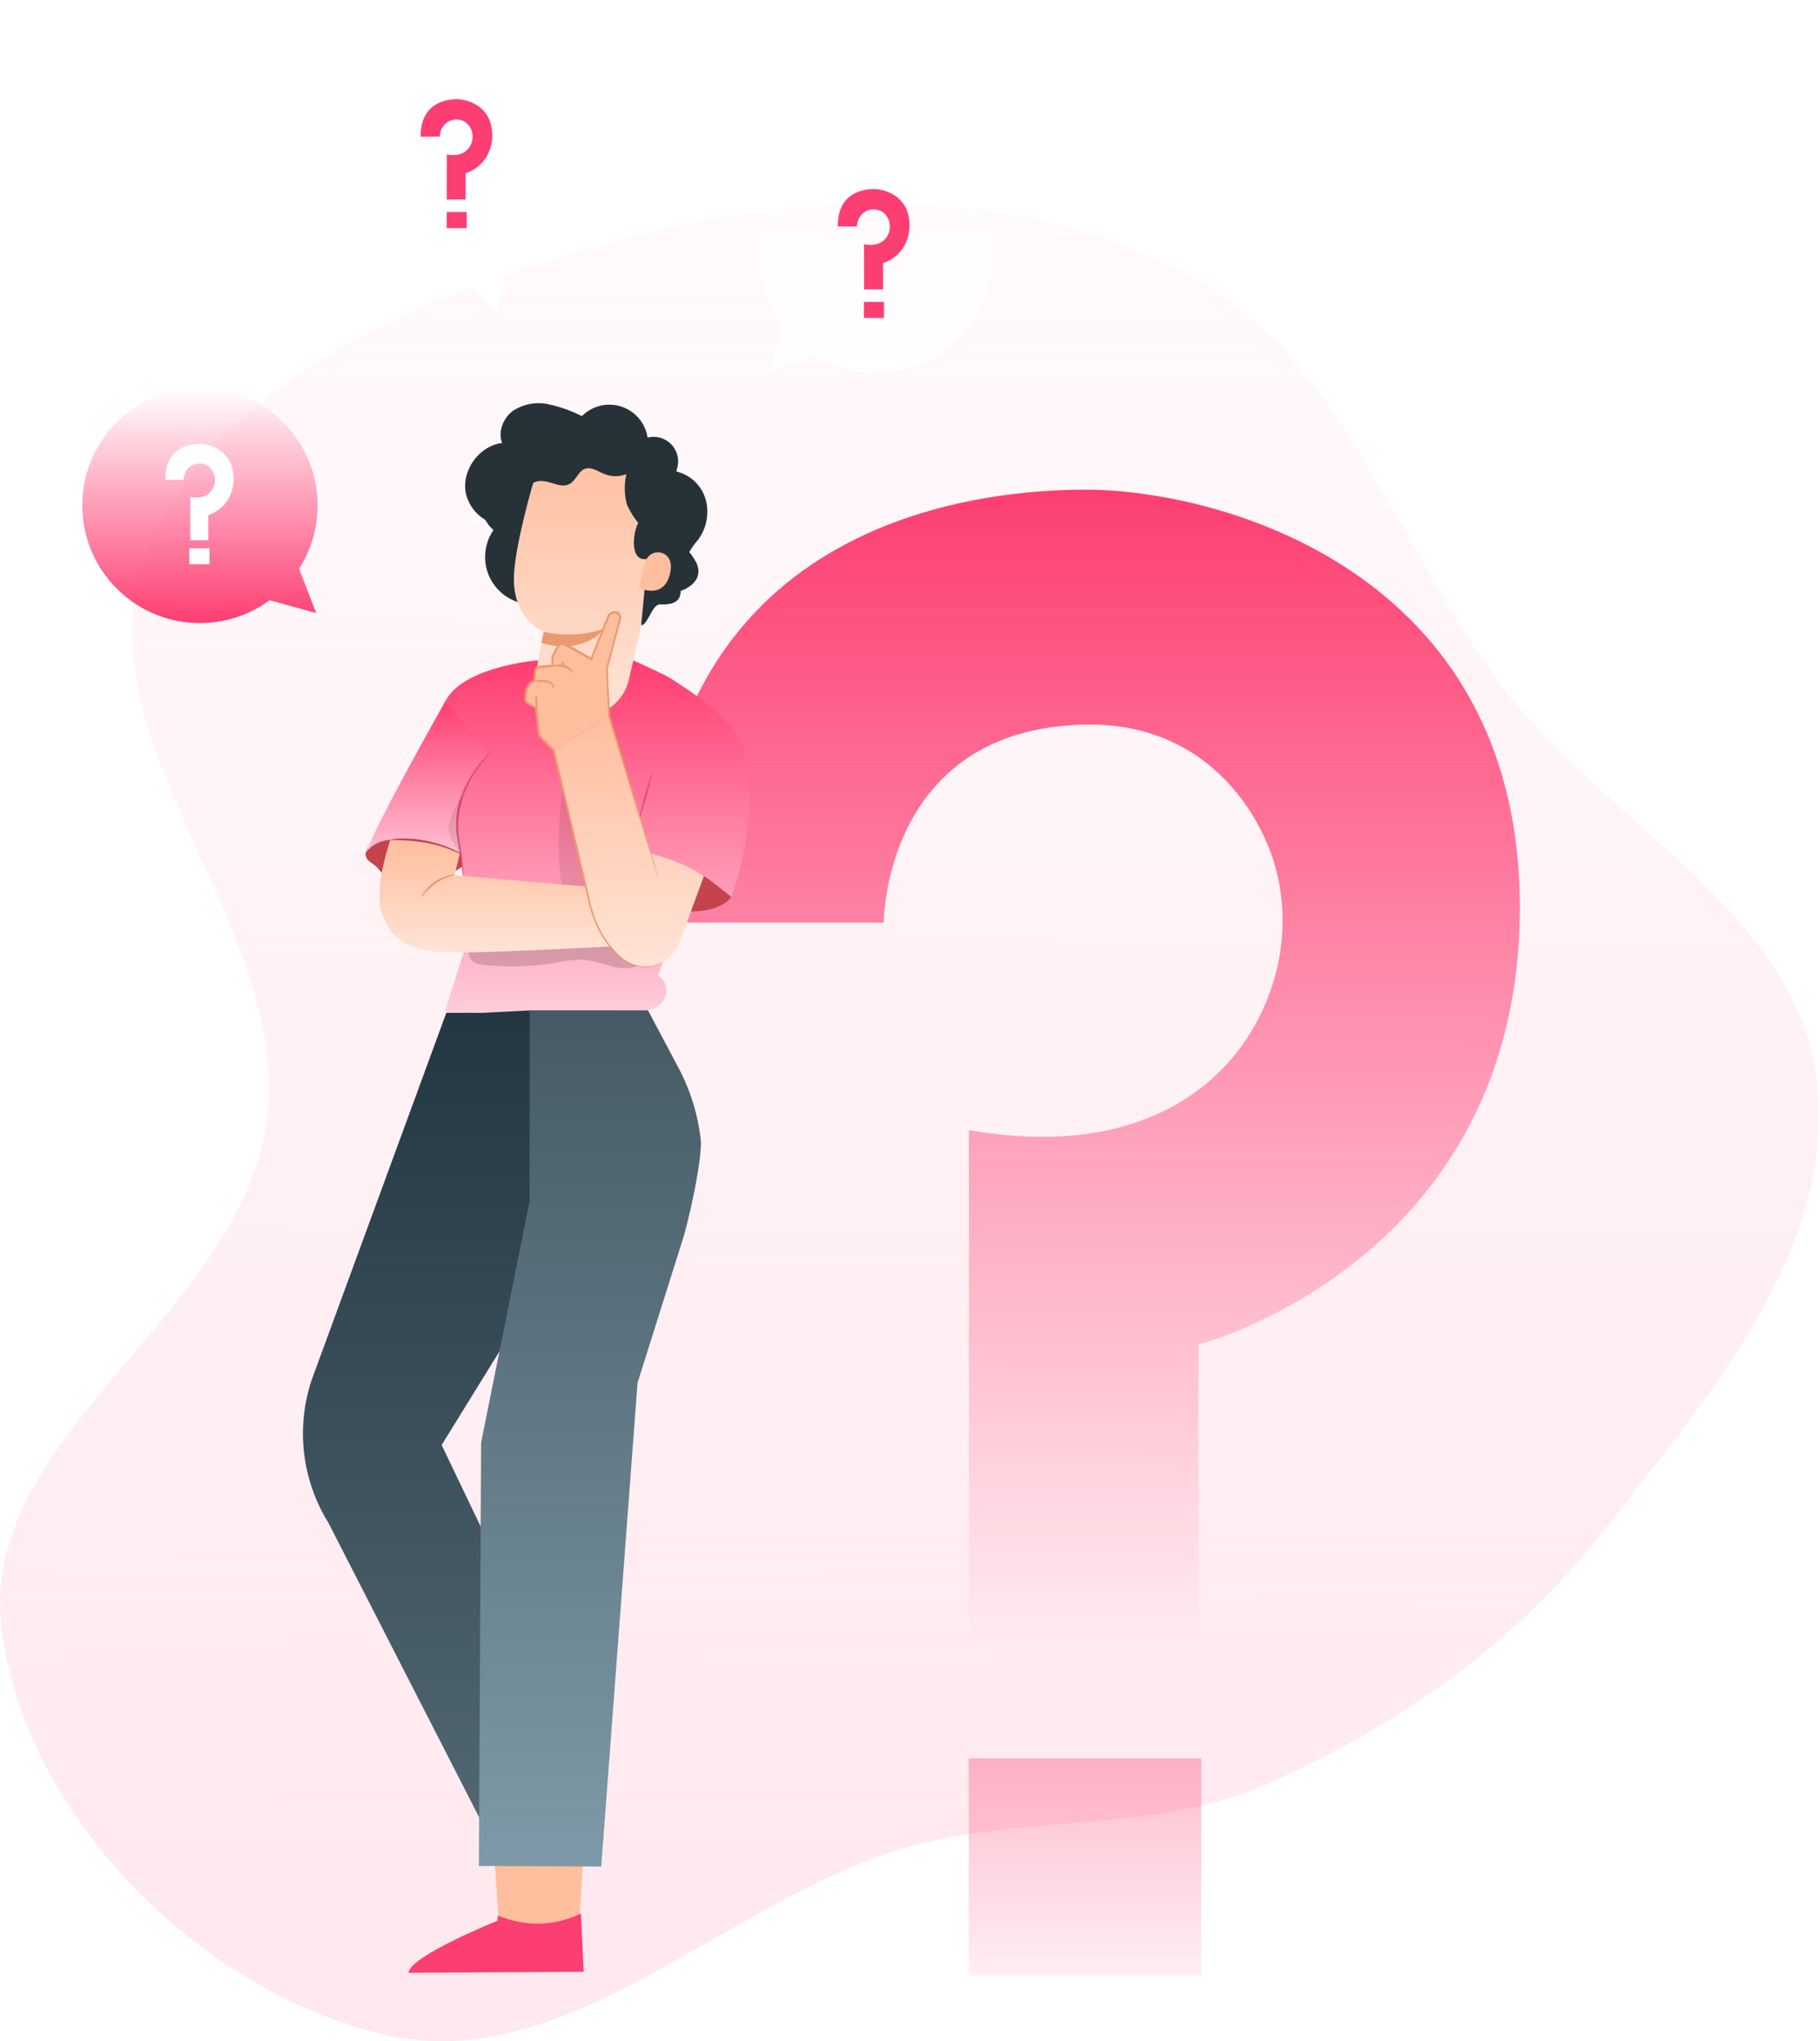
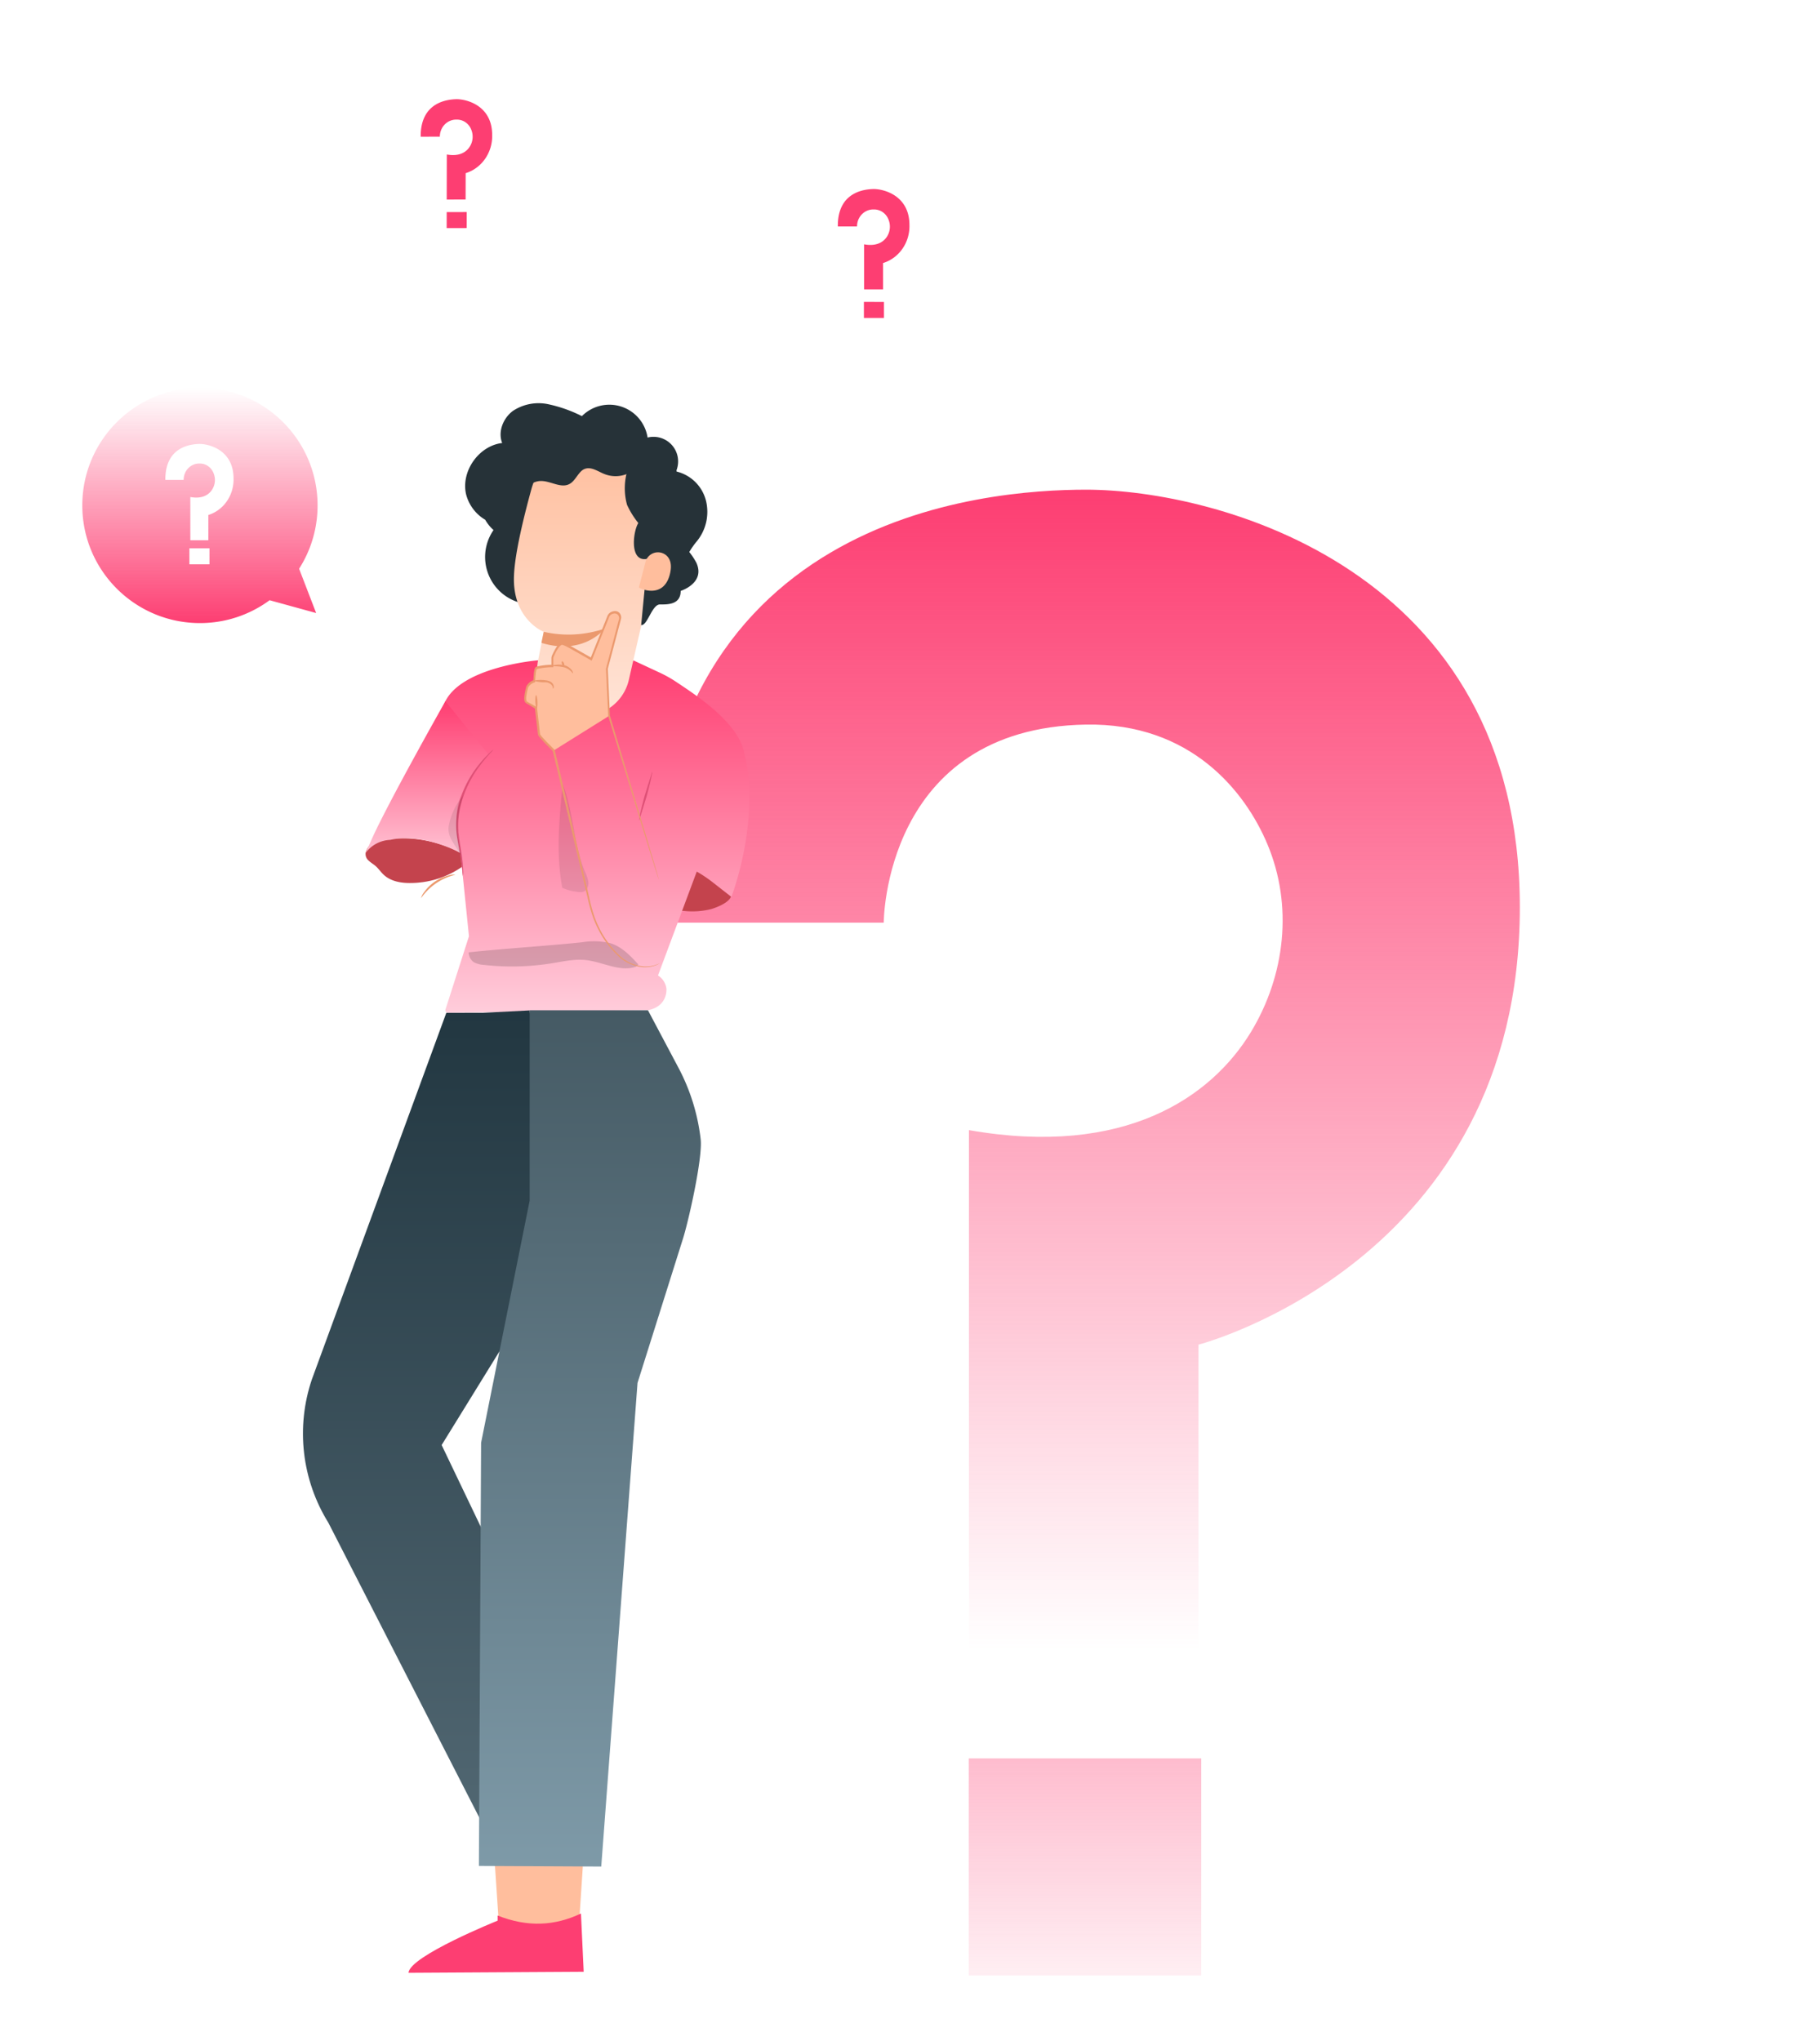
<svg xmlns="http://www.w3.org/2000/svg" xmlns:xlink="http://www.w3.org/1999/xlink" width="445" height="499" fill="none">
-   <path fill-rule="evenodd" d="M222.022 451.564c29.587-8.393 60.948-3.239 88.964-15.949 31.37-14.233 59.613-33.882 80.828-61.086 25.456-32.642 57.162-68.675 52.478-109.853-4.687-41.205-50.306-62.62-75.809-95.259-27.192-34.798-39.829-82.81-79.067-102.947-41.607-21.353-92.01-20.215-137.132-8.007-45.689 12.362-98.507 32.571-116.275 76.571-18.098 44.819 35.67 91.164 29.191 139.082C58.811 321.361-5.593 350.973.415 398.268c5.836 45.949 48.233 88.228 93.132 99.026 45.102 10.846 83.844-33.07 128.475-45.73z" fill="url(#C)" />
  <g filter="url(#A)">
    <path fill-rule="evenodd" d="M73.133 139.029c2.858-4.468 4.515-9.78 4.515-15.478 0-15.884-12.877-28.761-28.762-28.761s-28.762 12.877-28.762 28.761 12.877 28.762 28.762 28.762a28.63 28.63 0 0 0 17.033-5.583l11.38 3.129-4.167-10.83z" fill="url(#D)" />
    <path d="M40.43 117.311h4.473c-.003-.533.096-1.061.29-1.552a3.99 3.99 0 0 1 .844-1.31c.362-.372.792-.665 1.263-.859s.976-.288 1.482-.274a3.47 3.47 0 0 1 2.114.642c.624.44 1.1 1.074 1.364 1.814.235.612.329 1.273.274 1.93s-.256 1.292-.587 1.852c-.76 1.304-2.404 2.503-5.412 1.939v10.573h4.406v-6.179c1.823-.566 3.416-1.75 4.531-3.367a9.36 9.36 0 0 0 1.63-5.574c0-6.837-5.837-8.423-8.33-8.423-1.912.047-8.419.529-8.341 8.788z" fill="#fff" />
    <path d="M51.217 137.951h-4.905v-3.924h4.905v3.924z" fill="#fff" />
  </g>
-   <path fill-rule="evenodd" d="M123.731 65.543a28.7 28.7 0 0 0 11.928-10.779c8.359-13.522 4.19-31.244-9.311-39.581s-31.223-4.135-39.582 9.387-4.19 31.243 9.311 39.581a28.58 28.58 0 0 0 17.451 4.185l8.038 8.638 2.165-11.431z" fill="#fff" />
  <path d="M102.858 33.413l4.689-.006a4.31 4.31 0 0 1 .308-1.617 4.17 4.17 0 0 1 .888-1.366 3.95 3.95 0 0 1 1.326-.897 3.83 3.83 0 0 1 1.555-.287 3.65 3.65 0 0 1 2.214.666c.653.458 1.151 1.118 1.426 1.888a4.54 4.54 0 0 1 .282 2.011 4.51 4.51 0 0 1-.62 1.931c-.8 1.36-2.526 2.611-5.678 2.027l-.025 11.017 4.619-.006.014-6.439c1.913-.591 3.586-1.827 4.758-3.514a9.73 9.73 0 0 0 1.722-5.809c.016-7.124-6.099-8.769-8.713-8.766-2.004.052-8.827.562-8.765 9.167zm6.363 18.431l4.896-.006-.009 3.917-4.896.006.009-3.917z" fill="#fd3e72" />
  <g filter="url(#B)">
    <path fill-rule="evenodd" d="M198.993 86.749a28.6 28.6 0 0 0 15.536 4.368c15.868-.167 28.573-13.19 28.376-29.088s-13.22-28.65-29.089-28.483-28.572 13.19-28.375 29.088c.078 6.359 2.209 12.215 5.753 16.941l-3.002 11.462 10.801-4.288z" fill="url(#E)" />
  </g>
  <path d="M204.855 55.359l4.697.004a4.29 4.29 0 0 1 .303-1.617c.204-.512.505-.976.885-1.364a3.95 3.95 0 0 1 1.326-.895 3.82 3.82 0 0 1 1.557-.284 3.68 3.68 0 0 1 2.22.67c.655.459 1.157 1.121 1.434 1.892a4.54 4.54 0 0 1 .29 2.013c-.056.685-.267 1.346-.615 1.93-.797 1.358-2.522 2.606-5.681 2.016l.01 11.02 4.627.004-.006-6.441c1.914-.587 3.586-1.82 4.755-3.505s1.769-3.727 1.706-5.808c-.007-7.126-6.138-8.785-8.757-8.787-2.008.047-8.842.544-8.751 9.152zm6.374 18.444l4.904.004.004 3.922-4.904-.004-.004-3.922z" fill="#fd3e72" />
  <path d="M159.428 225.549h56.65s0-47.566 49.43-48.42c25.672-.441 38.983 16.372 44.388 29.262 6.278 14.96 4.375 32.009-4.032 45.889-9.613 15.842-30.772 30.684-68.951 23.984v127.269h56.13v-74.827s78.565-20.306 78.565-106.924c0-82.841-74.288-102.087-106.09-102.077-24.318.019-107.159 5.905-106.09 105.844z" fill="url(#F)" />
  <path d="M293.715 429.842h-56.856v53.099h56.856v-53.099z" fill="url(#G)" />
  <path d="M178.653 218.026c.981 1.962-2.678 3.571-4.787 4.208-2.149.53-4.372.682-6.573.452-2.942-.157-5.954-.432-8.495-1.884-2.227-1.376-4.006-3.369-5.12-5.738a40.29 40.29 0 0 1-2.6-7.348s23.17 1.511 27.575 10.31z" fill="#e8505b" />
  <path opacity=".16" d="M178.668 218.026c.981 1.962-2.678 3.571-4.787 4.208a19.13 19.13 0 0 1-6.572.452c-2.943-.157-5.954-.432-8.495-1.884-2.227-1.376-4.006-3.369-5.121-5.738-1.102-2.36-1.972-4.82-2.599-7.348 0 0 23.17 1.511 27.574 10.31z" fill="#000" />
  <path d="M113.191 211.74c-3.82 2.715-8.4 4.153-13.086 4.11-2.227 0-4.591-.461-6.229-1.962-.755-.687-1.324-1.579-2.099-2.237-.53-.451-1.148-.794-1.648-1.285a2.1 2.1 0 0 1-.726-1.864c.197-.853.673-1.616 1.354-2.167 2.658-1.511 5.886-1.452 8.897-1.384a30.5 30.5 0 0 1 8.975 1.756c2.374.795 4.905 1.962 6.062 4.12" fill="#e8505b" />
  <path opacity=".16" d="M89.407 208.513c.349-.827.959-1.516 1.736-1.962 2.658-1.511 5.454-1.648 8.514-1.58 3.064.131 6.089.723 8.976 1.756 2.374.795 4.905 1.962 6.062 4.12l-1.51.903a22.23 22.23 0 0 1-13.086 4.11c-2.227 0-4.581-.461-6.229-1.962-.755-.687-1.324-1.579-2.099-2.237-.53-.451-1.148-.794-1.648-1.285-.265-.226-.469-.516-.594-.841a2.1 2.1 0 0 1-.122-1.022z" fill="#000" />
  <path d="M158.432 246.954l-48.9.638a.62.62 0 0 1-.289-.065c-.09-.044-.168-.109-.228-.19s-.098-.174-.114-.273a.63.63 0 0 1 .023-.296l5.739-17.893-2.011-19.697-4.169-36.795c3.335-9.378 23.072-10.967 23.072-10.967l22.493 1.334.794-1.325 6.474 3.012a30.03 30.03 0 0 1 4.061 2.285c4.268 2.865 14.577 9.418 16.461 16.735 4.345 16.912-3.012 35.795-3.012 35.795l-4.718-3.688a33.18 33.18 0 0 0-3.747-2.501l-9.476 25.396a4.5 4.5 0 0 1 1.398 1.396 4.49 4.49 0 0 1 .662 1.861c.078 2.06-.981 4.542-4.503 5.238" fill="url(#H)" />
  <g fill="#000">
    <path opacity=".09" d="M137.476 217.017c-1.55-8.338-.735-16.912.098-25.348 2.718 6.867 2.619 14.714 5.494 21.522a9.26 9.26 0 0 1 .765 2.266c.073.394.051.799-.063 1.183s-.318.734-.594 1.024c-.785.716-1.962.334-2.992.206-.931-.172-1.837-.458-2.698-.853" />
    <path opacity=".16" d="M155.486 236.311c-3.924 1.374-8.103-1.167-12.252-1.618-2.747-.295-5.494.333-8.221.775a61.45 61.45 0 0 1-16.676.412c-.852-.047-1.685-.264-2.452-.638-.396-.27-.72-.633-.944-1.057s-.341-.896-.341-1.376c9.231-.981 18.471-1.51 27.702-2.462a17.41 17.41 0 0 1 6.925.216c2.796.863 4.905 3.061 6.867 5.219" />
  </g>
  <path d="M90.832 205.274c4.002-8.985 18.069-33.862 18.069-33.862l10.603 13.088s-3.926 2.815-7 10.5c-2 5 0 13.472 0 13.472s-9-4.972-17.091-3.159c-1.171.046-2.318.353-3.355.899a7.85 7.85 0 0 0-2.638 2.26l1.412-3.198z" fill="url(#I)" />
  <path d="M156.27 200.543c-.136-.036.466-2.721 1.343-5.997l1.836-5.866c.136.037-.465 2.722-1.343 5.998l-1.836 5.865zm-35.652-17.282a6.53 6.53 0 0 0-.981.854 27.44 27.44 0 0 0-2.433 2.668c-2.541 3.097-4.325 6.745-5.209 10.653a19.91 19.91 0 0 0-.313 6.572c.255 1.962.637 3.767.882 5.268s.412 2.707.491 3.551a8.94 8.94 0 0 0 .137 1.315c.076-.438.096-.883.059-1.325-.041-1.202-.153-2.401-.333-3.59-.206-1.511-.55-3.286-.775-5.268a20.18 20.18 0 0 1 .343-6.405c.871-3.84 2.571-7.443 4.983-10.555 1.815-2.413 3.227-3.669 3.149-3.738z" fill="#de5076" />
  <path opacity=".09" d="M109.701 202.027a15.75 15.75 0 0 1 3.483-7.455c-2.07 6.788-1.374 10.624-.216 15.264l-.255-.648c-1.325-2.717-3.385-4.414-3.012-7.161z" fill="#000" />
  <path d="M119.286 430.059l2.933 43.996 19.129-.226 3.011-45.742-25.073 1.972z" fill="#ffbe9d" />
  <path d="M121.674 468.267v1.246s-21.581 8.681-21.787 12.752l42.828-.255-.667-14.243c-6.396 3.031-13.027 3.404-20.374.5z" fill="#fd3e72" />
  <path d="M122.787 108.298c-1.099-2.747.235-6.082 2.619-7.848a11.39 11.39 0 0 1 8.495-1.667c2.909.608 5.726 1.597 8.377 2.942a9.46 9.46 0 0 1 4.492-2.529c1.702-.411 3.485-.341 5.15.202a9.46 9.46 0 0 1 4.28 2.874c1.132 1.335 1.872 2.959 2.136 4.691 1.055-.263 2.162-.236 3.202.08s1.976.908 2.706 1.713 1.23 1.794 1.443 2.86.135 2.17-.229 3.194l-13.263 4.66-14.478 25.505a11.59 11.59 0 0 1-7.684 2.77c-2.812-.04-5.514-1.102-7.601-2.987a11.59 11.59 0 0 1-3.742-7.26 11.58 11.58 0 0 1 1.978-7.924 9.95 9.95 0 0 1-2.031-2.512c-1.158-.683-2.169-1.59-2.974-2.668a10.16 10.16 0 0 1-1.715-3.61c-1.255-5.621 3.139-11.82 8.839-12.487z" fill="#263238" />
  <path d="M131.568 161.406l1.393-6.955c0 .03-7.848-3.04-7.279-13.968.265-5.435 2.345-13.989 4.257-20.944 1.727-6.258 7.563-13.154 13.734-11.163l18.637 9.123c1.874.608 2.208 2.364 1.766 4.287v.981l-7.269 30.076-3.07 13.439a11.36 11.36 0 0 1-4.666 6.765c-2.345 1.594-5.201 2.253-8.008 1.847a11.36 11.36 0 0 1-4.309-1.562 11.38 11.38 0 0 1-3.34-3.139 11.34 11.34 0 0 1-1.846-8.787z" fill="url(#J)" />
  <path d="M132.941 154.451c4.962 1.122 10.137.843 14.95-.804 0 0-5.131 6.71-15.509 3.502l.559-2.698z" fill="#eb996e" />
  <g fill="#263238">
    <path d="M157.751 110.485c-.216 1.064-.663 2.067-1.31 2.938a7.39 7.39 0 0 1-2.435 2.101 7.38 7.38 0 0 1-3.098.868 7.39 7.39 0 0 1-3.172-.531c-1.55-.628-3.159-1.815-4.728-1.246s-2.178 2.806-3.718 3.669c-2.197 1.236-4.846-.903-7.357-.687-1.962.167-3.443 1.678-4.964 2.894s-3.629 2.236-5.346 1.314c.395-1.637.978-3.224 1.737-4.728a7.36 7.36 0 0 1 3.59-3.394l2.619-.873c1.775-.912 2.56-2.943 3.855-4.483.843-.972 1.906-1.729 3.1-2.209a8.09 8.09 0 0 1 3.767-.547c2.128.215 4.139 1.285 6.268 1.196 1.579-.068 3.09-.765 4.669-.745 3.07.049 5.385 2.747 7.092 5.297" />
    <path d="M147.43 112.731c1.403-.108 4.296-.402 5.248-1.403.967-1.081 2.2-1.889 3.578-2.344a8.28 8.28 0 0 1 4.27-.245 6.86 6.86 0 0 1 3.529 2.458c.883 1.176 1.365 2.604 1.375 4.075 1.717.419 3.288 1.293 4.548 2.531s2.164 2.794 2.613 4.502a11.38 11.38 0 0 1 .045 5.453c-.427 1.794-1.284 3.458-2.497 4.847a20.41 20.41 0 0 0-1.609 2.335c.665.825 1.25 1.712 1.746 2.648 2.237 4.964-3.845 6.867-3.845 6.867 0 3.335-3.09 3.325-5.062 3.306s-3.06 5.248-4.6 5.042l1.559-16.245a2.01 2.01 0 0 1-.716.128c-3.718.069-2.747-6.965-1.54-8.829-1.1-1.361-2.025-2.853-2.756-4.443-.679-2.456-.729-5.043-.148-7.524-1.294-.187-6.376-3.12-5.738-3.159z" />
  </g>
  <path d="M157.817 137.422a3.15 3.15 0 0 1 .742-1.389c.361-.392.816-.687 1.322-.855a3.15 3.15 0 0 1 2.998.556c.981.844 1.5 2.257.912 4.621-1.579 6.317-7.593 3.423-7.563 3.237s.912-3.561 1.589-6.17z" fill="#ffbe9d" />
-   <path d="M150.205 231.309s-24.288 1.413-38.64 1.54c-11.124.098-16.077-2.855-18.294-9.996-1.864-6.003 2.148-17.5 2.148-17.5 7.514 0 12.164 1.069 17 3.345l-1.285 5.258 39.159 3.374-.088 13.979z" fill="url(#K)" />
  <path d="M102.955 219.566a14.17 14.17 0 0 1 8.397-5.719c-.524-.074-1.057-.027-1.56.137-2.494.591-4.681 2.083-6.141 4.189-.334.405-.573.882-.696 1.393z" fill="#eb996e" />
-   <path d="M159.098 208.659s7.514 1.805 13.027 5.493l-5.886 15.951c-1.962 5.238-7.965 7.847-12.752 5.091-7.386-4.218-9.996-16.539-9.996-16.539l-8.122-35.196 13.517-8.427 10.222 33.627" fill="url(#L)" />
  <path d="M148.877 175.031l-.539-11.575 3.001-11.771c.167-.648.245-1.462-.274-1.854-.262-.203-.587-.309-.918-.298a1.42 1.42 0 0 0-.897.357c-.824.843-4.748 11.133-4.748 11.133s-5.954-3.58-7.014-3.747-2.383 3.031-2.472 3.277a18.77 18.77 0 0 0 0 2.148s-3.678.108-4.012.618c-.27 1.018-.412 2.066-.422 3.119 0 0-1.559.501-1.804 1.678s-.756 3.119 0 3.551l2.285 1.275s.628 6.003.785 6.553 3.61 3.924 3.61 3.924l13.419-8.388z" fill="#ffbe9d" />
  <g fill="#eb996e">
    <path d="M161.383 235.438s-.363.207-1.128.462c-1.118.355-2.303.449-3.463.274-1.864-.266-3.61-1.07-5.022-2.315-1.866-1.695-3.443-3.683-4.67-5.886-.717-1.297-1.324-2.652-1.814-4.051-.51-1.54-.93-3.109-1.256-4.699l-2.482-10.643-5.886-25.142v-.068l-.049-.049-2.03-2.041-.981-1.069a6.62 6.62 0 0 1-.441-.549c-.118-.118-.118-.353-.167-.609l-.687-6.032v-.128l-.118-.069-1.873-1.049-.442-.255a.55.55 0 0 1-.176-.334c-.052-.325-.052-.656 0-.981a15.25 15.25 0 0 1 .431-2.128 2.63 2.63 0 0 1 1.56-1.256l.167-.059v-.167c0-.569.059-1.157.127-1.736 0-.294.069-.579.128-.863.022-.125.059-.246.108-.363 0-.069 0 0 .059-.059a1 1 0 0 1 .166-.069 17.35 17.35 0 0 1 3.591-.402h.255v-.255-1.962c.036-.23.113-.453.225-.657l.334-.696c.228-.455.498-.889.804-1.295a2.16 2.16 0 0 1 .501-.491c.071-.059.159-.096.251-.106s.185.006.268.047c.474.185.936.398 1.384.638l5.356 3.031.255.147.107-.274 2.747-6.867 1.344-3.365c.072-.247.21-.469.401-.643s.425-.29.678-.338c.234-.077.488-.073.72.012a1.09 1.09 0 0 1 .555.459c.122.211.173.455.147.697 0 .216-.137.549-.196.814l-.441 1.687-.873 3.335-1.697 6.475v-.04l.559 11.576v.049l8.936 29.075 2.521 8.093.677 2.119.255.716-.186-.736-.618-2.138-2.413-8.132-8.76-29.135v.049l-.52-11.575v.069l1.717-6.474.882-3.336.452-1.687c.068-.304.157-.53.215-.893.033-.341-.042-.684-.215-.981a1.53 1.53 0 0 0-.795-.667c-.321-.086-.66-.086-.981 0a2.02 2.02 0 0 0-.902.461c-.247.231-.429.522-.53.844l-1.344 3.365-2.756 6.866.363-.127-5.386-3.051c-.469-.252-.954-.475-1.452-.667a1.12 1.12 0 0 0-.49-.069c-.166.025-.324.089-.461.187a2.64 2.64 0 0 0-.618.598 8.85 8.85 0 0 0-.853 1.383l-.354.726c-.142.259-.235.542-.274.834v1.962l.245-.265c-1.261.007-2.518.152-3.747.432-.089.027-.174.064-.255.108a.62.62 0 0 0-.255.255c-.073.159-.126.327-.157.5-.069.314-.108.608-.138.912l-.127 1.776.176-.236c-.4.119-.773.318-1.095.584a3.1 3.1 0 0 0-.778.966 14.85 14.85 0 0 0-.471 2.266 3.59 3.59 0 0 0 0 1.197c.043.238.168.453.353.608a4.92 4.92 0 0 0 .5.294l1.825 1.109-.128-.196.697 6.052.059.383c.026.157.09.305.186.431.149.209.31.408.481.599l.981 1.089 2.04 2.05-.069-.118 5.955 25.122 2.531 10.634c.338 1.6.77 3.179 1.294 4.728a26.78 26.78 0 0 0 1.864 4.09 23.31 23.31 0 0 0 4.777 5.935 9.81 9.81 0 0 0 5.15 2.296 7.55 7.55 0 0 0 3.512-.354c.289-.099.568-.224.834-.372l.314-.197z" />
    <path d="M135.014 162.74c0 .069.333.108.853.138.66.012 1.318.091 1.962.235.621.155 1.194.462 1.668.893.362.333.519.618.588.588s0-.372-.314-.824c-.457-.572-1.092-.976-1.805-1.147a5.68 5.68 0 0 0-2.099-.098c-.539.049-.853.147-.853.215z" />
    <path d="M137.419 162.349c-.121-.325-.113-.628.019-.678s.337.174.459.499.113.628-.019.677-.337-.174-.459-.498zm-7.002 4.05c.953.293 1.947.428 2.943.402a1.98 1.98 0 0 1 1.619.785c.255.402.176.736.245.755s.314-.333.078-.922a1.6 1.6 0 0 0-.706-.775c-.366-.191-.766-.308-1.177-.343a8.26 8.26 0 0 0-3.002.098zm.485 5.154c-.04-.888.042-1.613.183-1.619s.287.708.327 1.596-.042 1.612-.182 1.618-.288-.708-.328-1.595z" />
  </g>
  <path d="M109.124 247.602l-32.881 89.629c-1.947 5.775-2.594 11.909-1.894 17.963s2.731 11.879 5.945 17.057l38.169 74.552 21.463-26.848-31.94-66.705 28.153-45.614L129.503 247l-11.364.582-9.015.02z" fill="url(#M)" />
  <path d="M147.01 456.289l-29.919-.147.54-103.451 11.873-59.191v-46.536h28.924l7.288 13.734a49.31 49.31 0 0 1 5.602 17.804c.51 4.757-3.051 20.256-4.297 24.2l-11.143 35.363-8.868 118.224z" fill="url(#N)" />
  <defs>
    <filter id="A" x="12.125" y="86.79" width="73.523" height="73.524" filterUnits="userSpaceOnUse" color-interpolation-filters="sRGB">
      <feFlood flood-opacity="0" />
      <feGaussianBlur in="BackgroundImage" stdDeviation="4" />
      <feComposite in2="SourceAlpha" operator="in" />
      <feBlend in="SourceGraphic" />
    </filter>
    <filter id="B" x="176.438" y="24.545" width="75.469" height="75.574" filterUnits="userSpaceOnUse" color-interpolation-filters="sRGB">
      <feFlood flood-opacity="0" />
      <feGaussianBlur in="BackgroundImage" stdDeviation="4.5" />
      <feComposite in2="SourceAlpha" operator="in" />
      <feBlend in="SourceGraphic" />
    </filter>
    <linearGradient id="C" x1="222.388" y1="499" x2="222" y2="-82.5" xlink:href="#O">
      <stop stop-color="#ffe8ee" />
      <stop offset="1" stop-color="#ffe8ee" stop-opacity="0" />
    </linearGradient>
    <linearGradient id="D" x1="48.887" y1="94.79" x2="48.887" y2="152.313" xlink:href="#O">
      <stop stop-color="#fd3e72" stop-opacity="0" />
      <stop offset="1" stop-color="#fd3e72" />
    </linearGradient>
    <linearGradient id="E" x1="209.522" y1="91.011" x2="210.001" y2="32.984" xlink:href="#O">
      <stop stop-color="#fff" />
      <stop offset="1" stop-color="#fff" stop-opacity="0" />
    </linearGradient>
    <linearGradient id="F" x1="265.513" y1="119.705" x2="265.513" y2="403.533" xlink:href="#O">
      <stop stop-color="#fd3e72" />
      <stop offset="1" stop-color="#fd3e72" stop-opacity="0" />
    </linearGradient>
    <linearGradient id="G" x1="265.003" y1="500.5" x2="265.003" y2="296.5" xlink:href="#O">
      <stop stop-color="#fd3e72" stop-opacity="0" />
      <stop offset="1" stop-color="#fd3e72" />
    </linearGradient>
    <linearGradient id="H" x1="145.847" y1="161.416" x2="145.847" y2="247.592" xlink:href="#O">
      <stop stop-color="#ff3d71" />
      <stop offset="1" stop-color="#ffcddb" />
    </linearGradient>
    <linearGradient id="I" x1="104.614" y1="171.412" x2="104.614" y2="211.866" xlink:href="#O">
      <stop stop-color="#ff3d71" />
      <stop offset="1" stop-color="#ffcddb" />
    </linearGradient>
    <linearGradient id="J" x1="144.951" y1="108.027" x2="144.951" y2="175.011" xlink:href="#O">
      <stop stop-color="#ffbe9d" />
      <stop offset="1" stop-color="#ffe4d7" />
    </linearGradient>
    <linearGradient id="K" x1="121.535" y1="205.353" x2="121.535" y2="232.851" xlink:href="#O">
      <stop stop-color="#ffbe9d" />
      <stop offset="1" stop-color="#ffe4d7" />
    </linearGradient>
    <linearGradient id="L" x1="153.747" y1="175.032" x2="153.747" y2="236.308" xlink:href="#O">
      <stop stop-color="#ffbe9d" />
      <stop offset="1" stop-color="#ffe4d7" />
    </linearGradient>
    <linearGradient id="M" x1="107.001" y1="247.582" x2="107.001" y2="446.803" xlink:href="#O">
      <stop stop-color="#223741" />
      <stop offset="1" stop-color="#516772" />
    </linearGradient>
    <linearGradient id="N" x1="144.229" y1="246.964" x2="144.229" y2="456.289" xlink:href="#O">
      <stop stop-color="#455a64" />
      <stop offset="1" stop-color="#7e9aa8" />
    </linearGradient>
    <linearGradient id="O" gradientUnits="userSpaceOnUse" />
  </defs>
</svg>